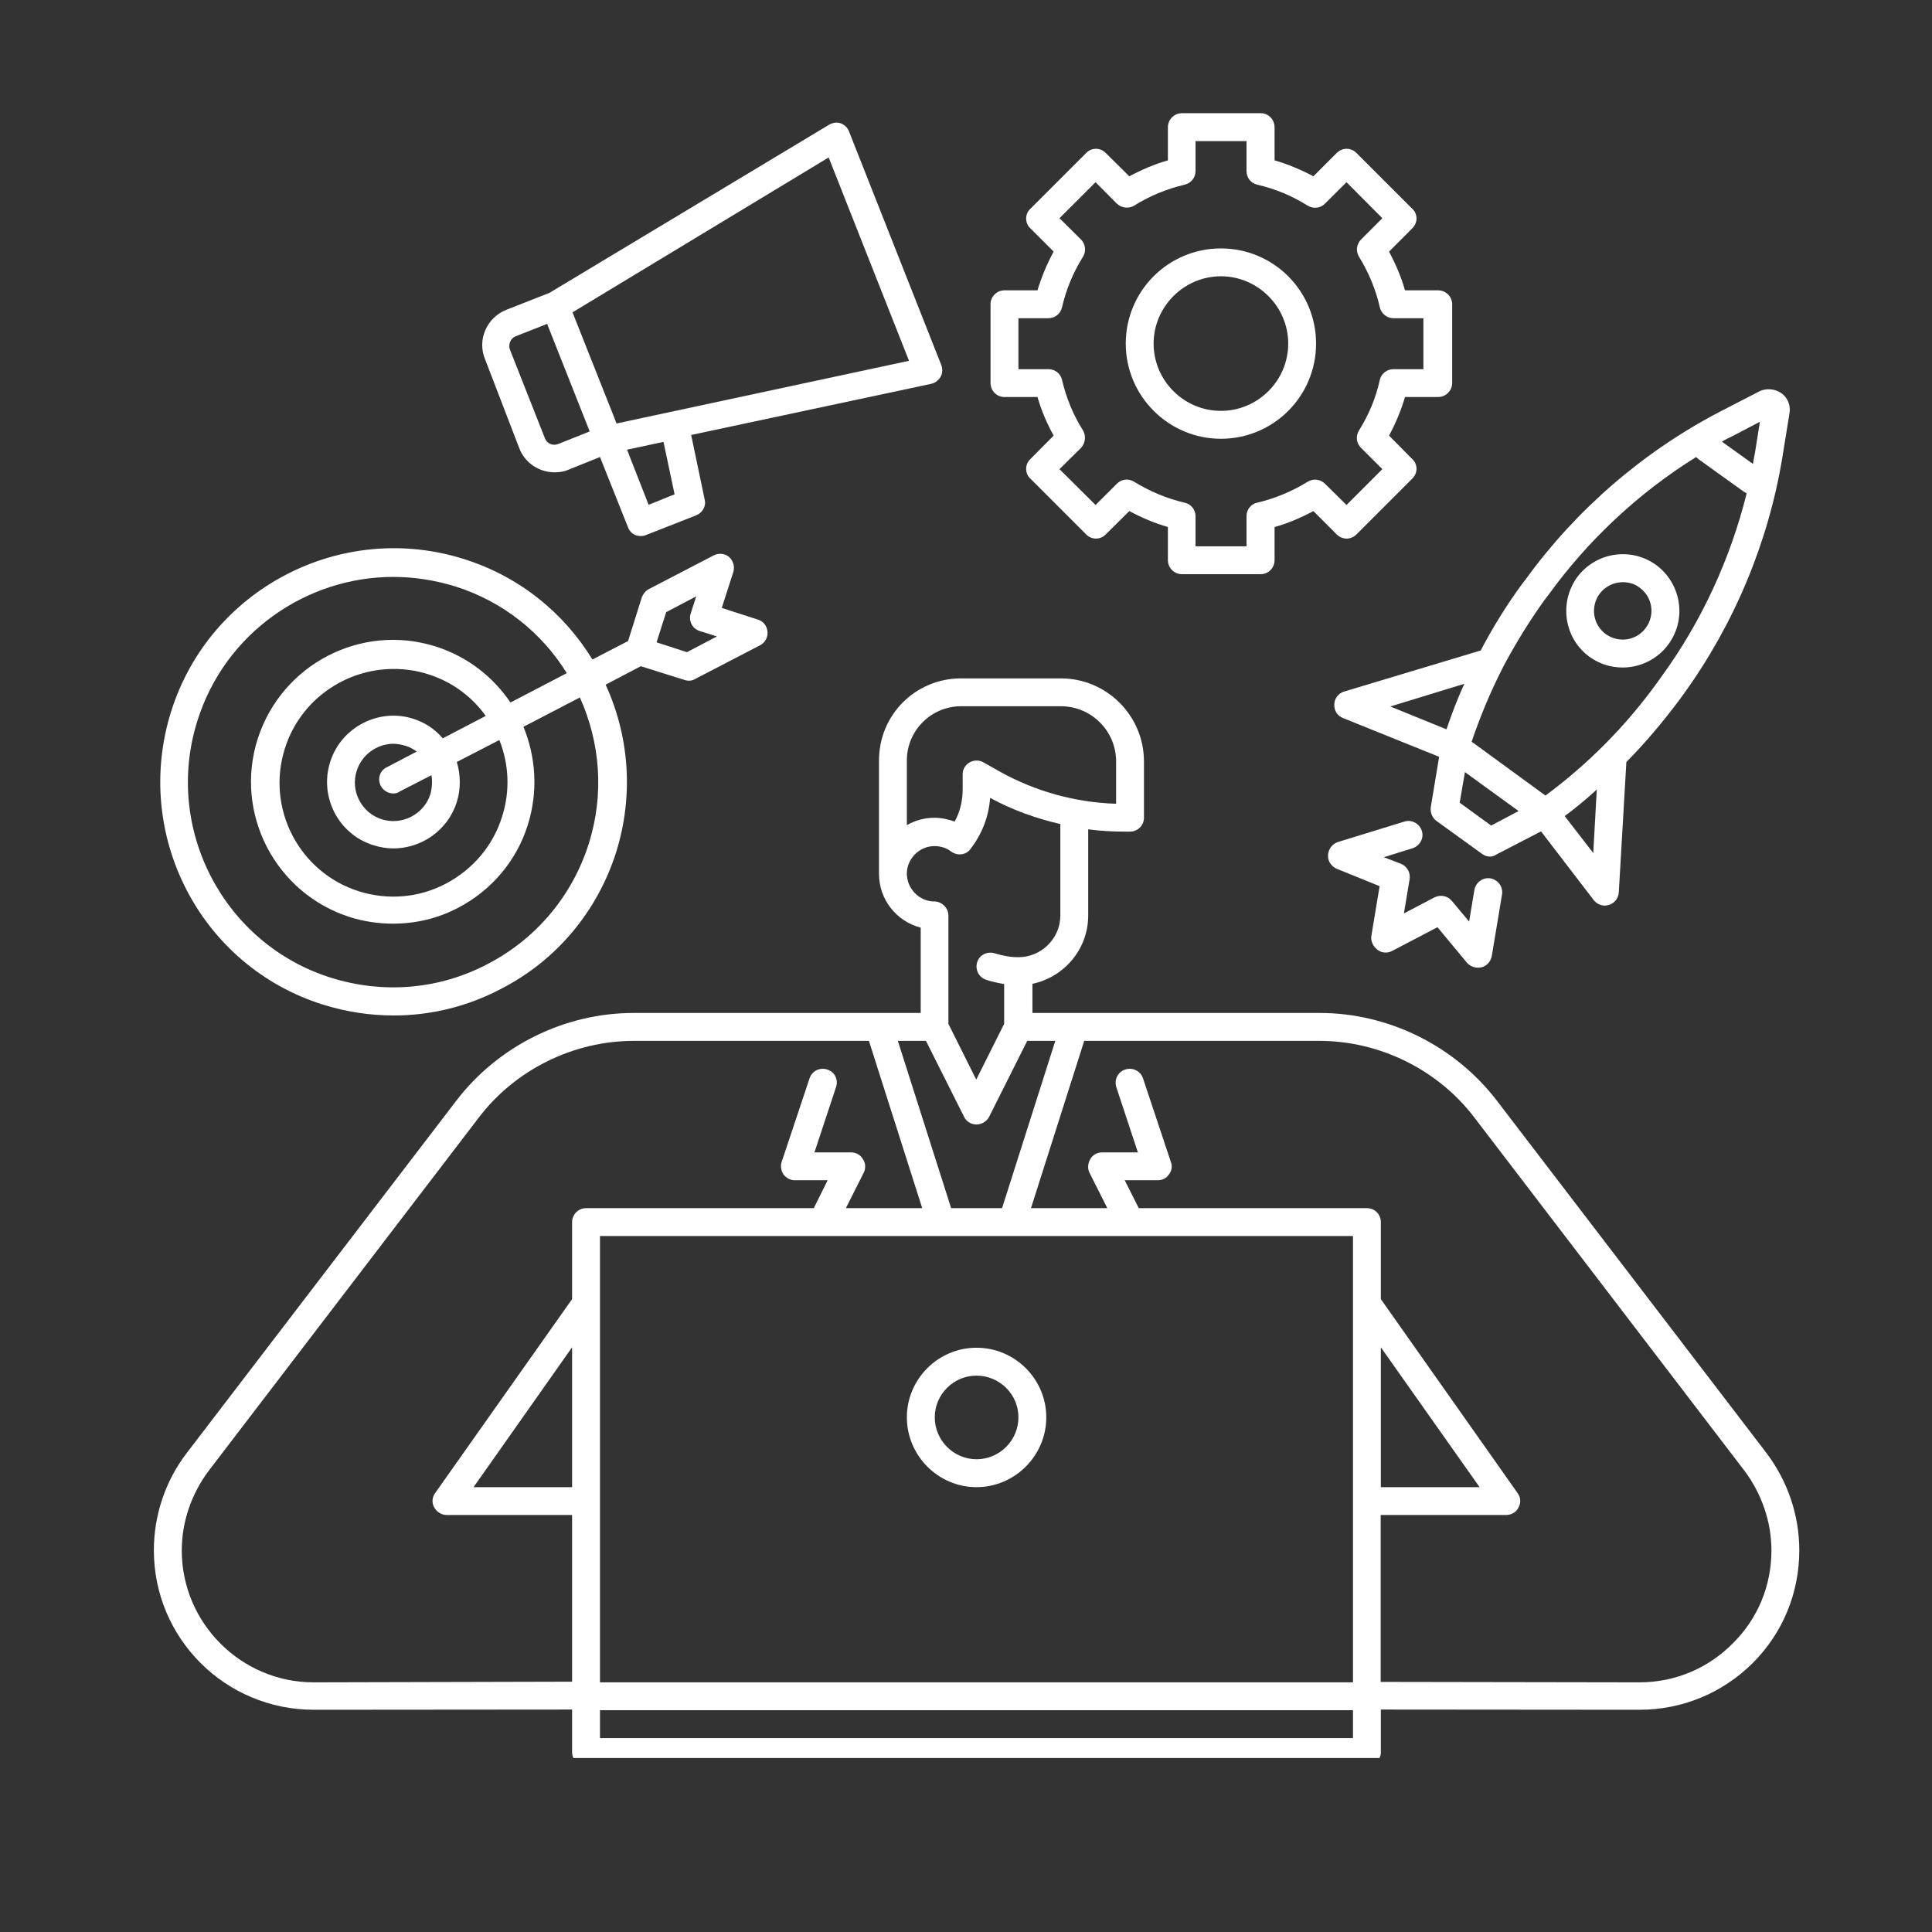
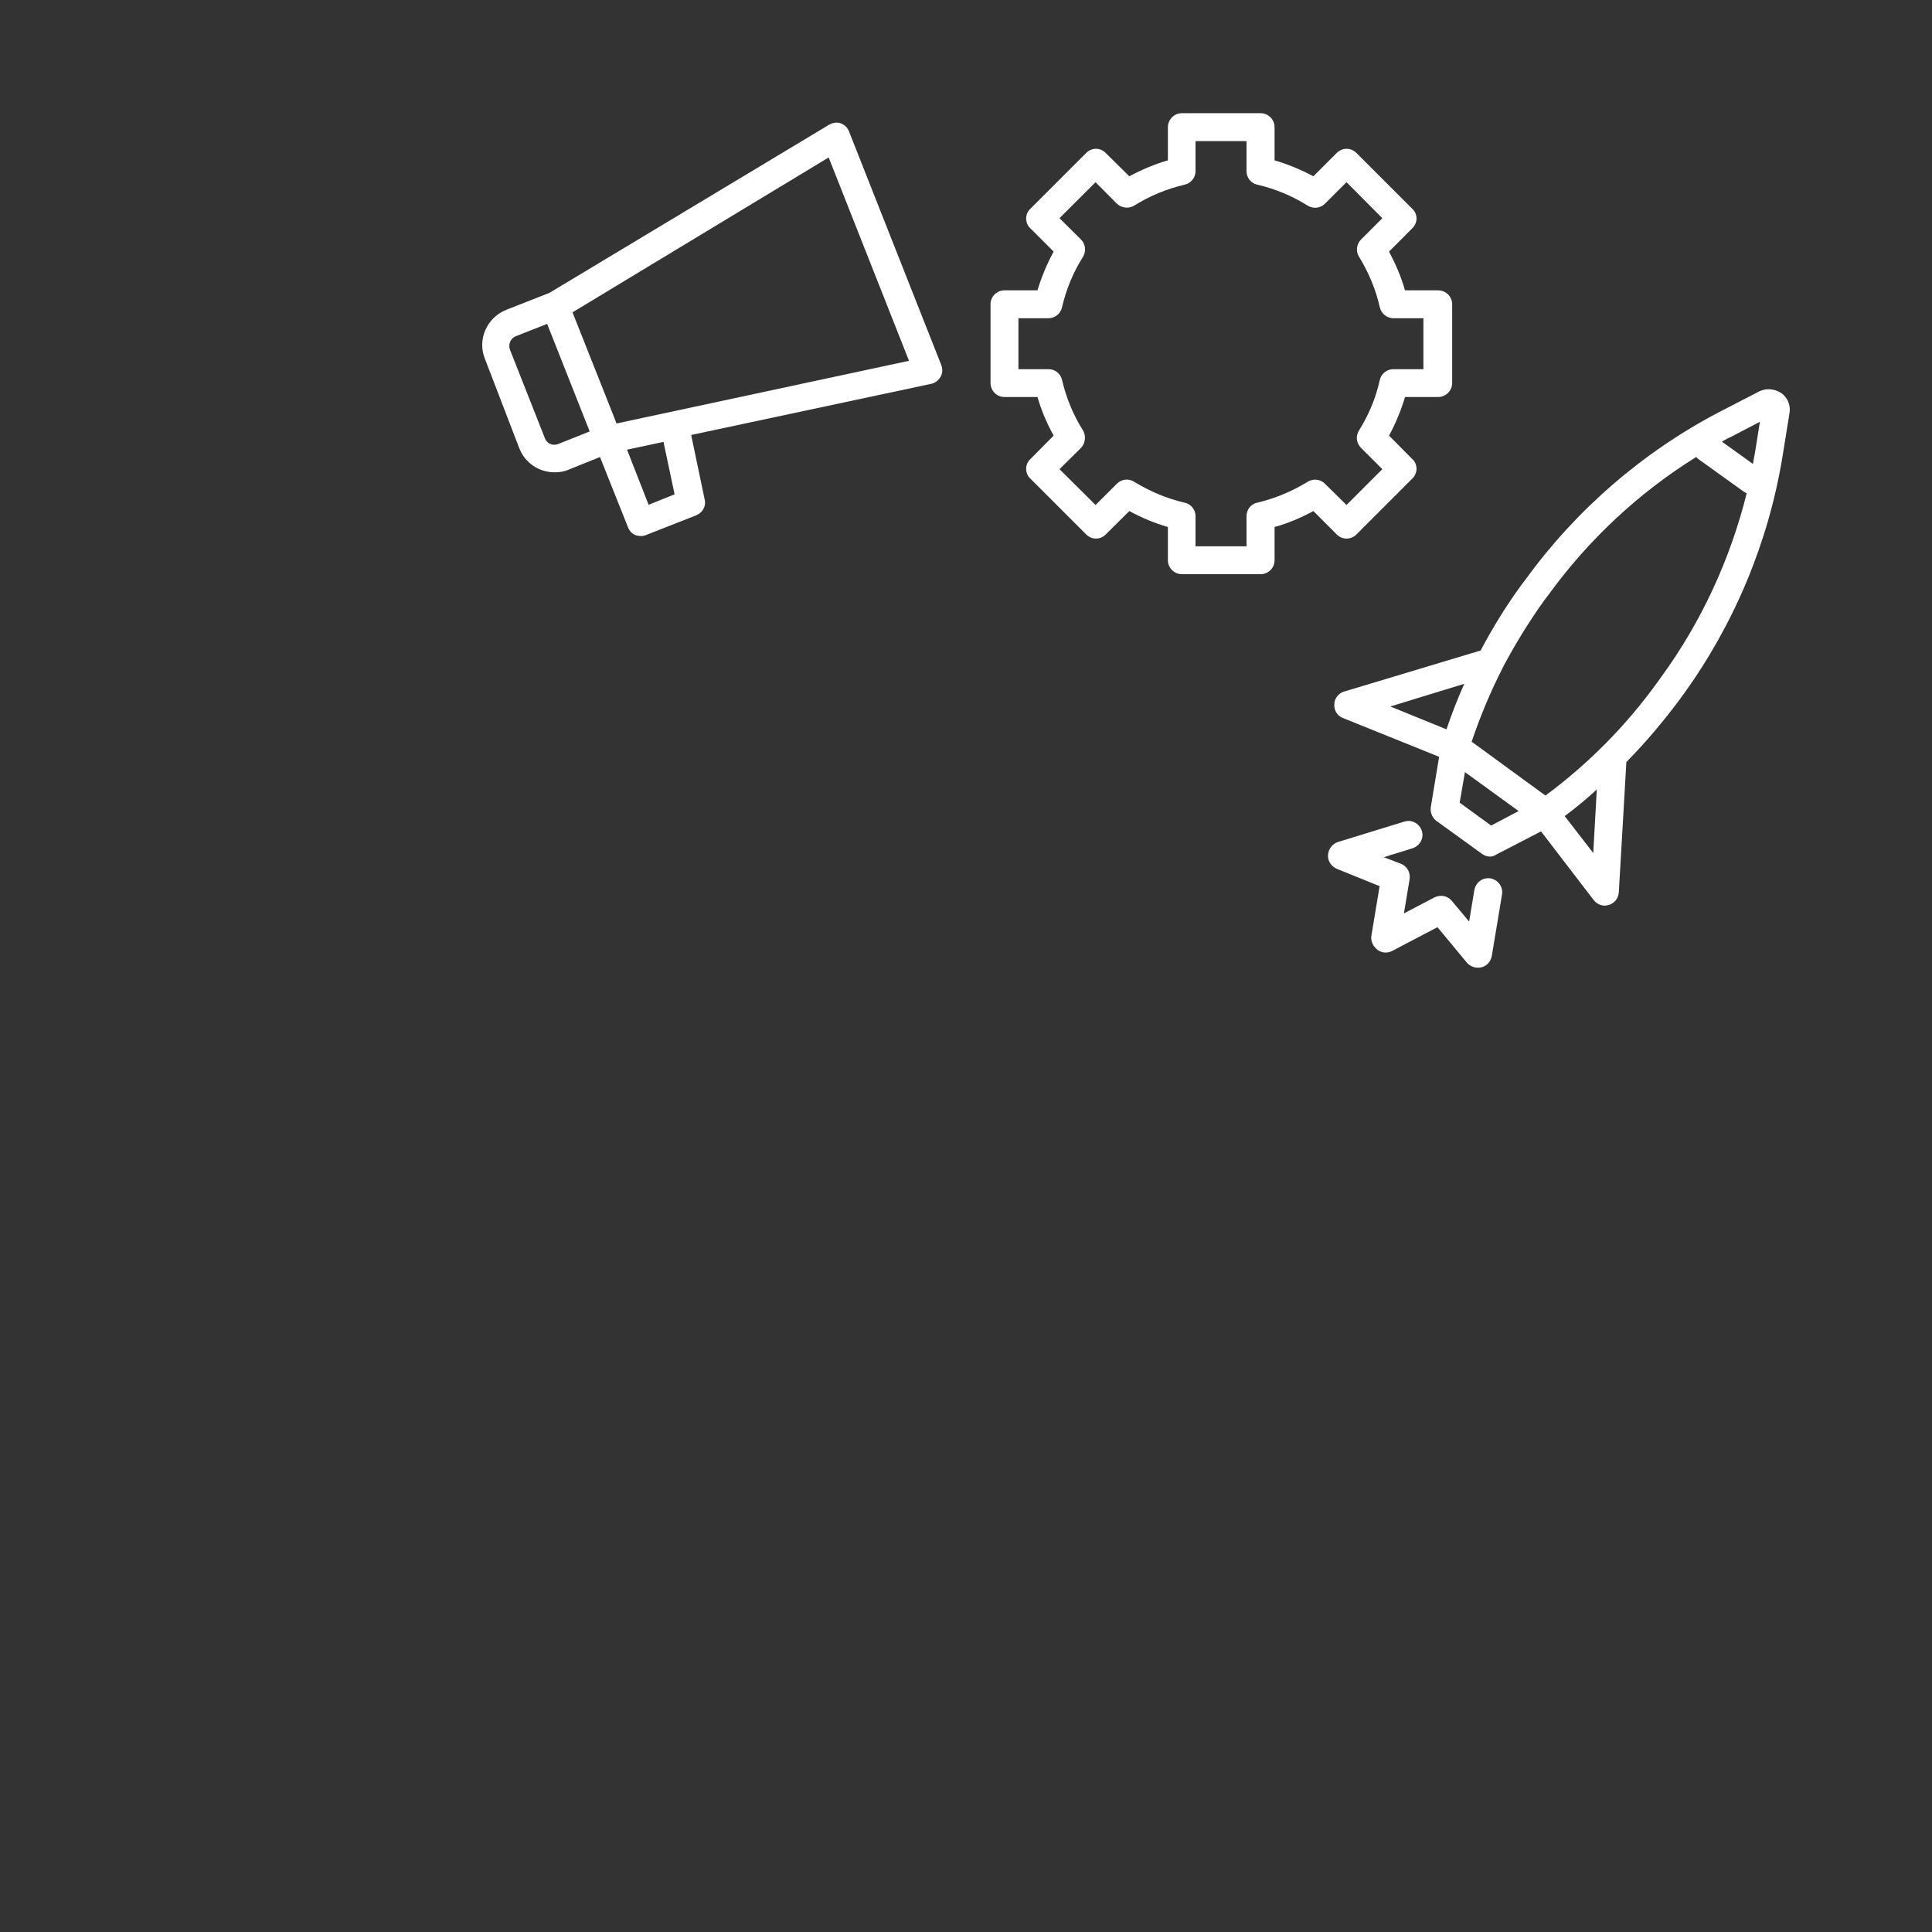
<svg xmlns="http://www.w3.org/2000/svg" width="48" viewBox="0 0 36 36" height="48" preserveAspectRatio="xMidYMid meet">
  <rect x="0" y="0" width="36" height="36" fill="#333333" stroke="none" />
  <defs>
    <clipPath id="52039d22fa">
      <path d="M 18 2.109 L 28 2.109 L 28 11 L 18 11 Z M 18 2.109 " clip-rule="nonzero" />
    </clipPath>
    <clipPath id="bfb2cfa784">
-       <path d="M 2.461 10 L 15 10 L 15 19 L 2.461 19 Z M 2.461 10 " clip-rule="nonzero" />
-     </clipPath>
+       </clipPath>
    <clipPath id="bdf889473a">
      <path d="M 8 2.109 L 18 2.109 L 18 10 L 8 10 Z M 8 2.109 " clip-rule="nonzero" />
    </clipPath>
    <clipPath id="3f2eb6b5ee">
      <path d="M 2.461 12 L 33.84 12 L 33.84 32.758 L 2.461 32.758 Z M 2.461 12 " clip-rule="nonzero" />
    </clipPath>
    <clipPath id="fd39062d59">
      <path d="M 24 7 L 33.84 7 L 33.84 17 L 24 17 Z M 24 7 " clip-rule="nonzero" />
    </clipPath>
  </defs>
  <g clip-path="url(#52039d22fa)">
    <path fill="#ffffff" d="M 18.715 7.398 L 19.332 7.398 C 19.406 7.652 19.508 7.891 19.633 8.117 L 19.199 8.555 C 19.145 8.605 19.121 8.672 19.121 8.734 C 19.121 8.801 19.145 8.871 19.199 8.918 L 20.238 9.957 C 20.34 10.062 20.504 10.062 20.605 9.957 L 21.043 9.523 C 21.27 9.645 21.516 9.75 21.762 9.82 L 21.762 10.438 C 21.762 10.582 21.879 10.699 22.023 10.699 L 23.492 10.699 C 23.633 10.699 23.75 10.582 23.75 10.438 L 23.75 9.82 C 24.004 9.75 24.246 9.645 24.473 9.523 L 24.906 9.957 C 25.012 10.062 25.172 10.062 25.277 9.957 L 26.316 8.918 C 26.367 8.867 26.395 8.801 26.395 8.734 C 26.395 8.672 26.367 8.598 26.316 8.555 L 25.883 8.117 C 26.004 7.891 26.109 7.645 26.18 7.398 L 26.797 7.398 C 26.941 7.398 27.059 7.281 27.059 7.137 L 27.059 5.668 C 27.059 5.527 26.941 5.41 26.797 5.41 L 26.18 5.41 C 26.109 5.156 26.004 4.918 25.883 4.688 L 26.316 4.254 C 26.367 4.203 26.395 4.137 26.395 4.07 C 26.395 4.008 26.367 3.934 26.316 3.891 L 25.277 2.852 C 25.172 2.746 25.012 2.746 24.906 2.852 L 24.473 3.285 C 24.246 3.164 23.996 3.059 23.75 2.988 L 23.75 2.371 C 23.75 2.227 23.633 2.109 23.492 2.109 L 22.023 2.109 C 21.879 2.109 21.762 2.227 21.762 2.371 L 21.762 2.988 C 21.512 3.059 21.27 3.164 21.043 3.285 L 20.605 2.852 C 20.504 2.746 20.34 2.746 20.238 2.852 L 19.199 3.891 C 19.145 3.941 19.121 4.008 19.121 4.07 C 19.121 4.137 19.145 4.207 19.199 4.254 L 19.633 4.688 C 19.508 4.918 19.406 5.164 19.332 5.41 L 18.715 5.41 C 18.574 5.41 18.457 5.527 18.457 5.668 L 18.457 7.137 C 18.457 7.281 18.574 7.398 18.715 7.398 Z M 18.977 5.93 L 19.535 5.93 C 19.66 5.93 19.762 5.844 19.789 5.727 C 19.867 5.391 19.996 5.078 20.18 4.785 C 20.242 4.684 20.23 4.551 20.141 4.461 L 19.742 4.066 L 20.414 3.395 L 20.809 3.793 C 20.895 3.875 21.027 3.895 21.133 3.832 C 21.426 3.648 21.742 3.52 22.074 3.441 C 22.191 3.414 22.277 3.312 22.277 3.188 L 22.277 2.629 L 23.227 2.629 L 23.227 3.188 C 23.227 3.312 23.309 3.414 23.426 3.441 C 23.766 3.52 24.074 3.648 24.367 3.832 C 24.473 3.895 24.602 3.883 24.691 3.793 L 25.09 3.395 L 25.758 4.066 L 25.363 4.461 C 25.277 4.547 25.258 4.684 25.324 4.785 C 25.504 5.078 25.637 5.398 25.711 5.727 C 25.738 5.844 25.844 5.93 25.965 5.93 L 26.523 5.93 L 26.523 6.879 L 25.965 6.879 C 25.844 6.879 25.738 6.961 25.711 7.078 C 25.637 7.418 25.504 7.73 25.324 8.02 C 25.258 8.125 25.27 8.254 25.363 8.348 L 25.758 8.742 L 25.09 9.41 L 24.691 9.016 C 24.609 8.93 24.473 8.91 24.367 8.977 C 24.074 9.156 23.758 9.289 23.426 9.367 C 23.309 9.391 23.227 9.496 23.227 9.617 L 23.227 10.18 L 22.277 10.18 L 22.277 9.617 C 22.277 9.496 22.191 9.391 22.074 9.367 C 21.738 9.289 21.426 9.156 21.133 8.977 C 21.027 8.91 20.898 8.926 20.809 9.016 L 20.414 9.41 L 19.742 8.742 L 20.141 8.348 C 20.223 8.262 20.242 8.125 20.18 8.02 C 19.996 7.73 19.867 7.41 19.789 7.078 C 19.762 6.961 19.66 6.879 19.535 6.879 L 18.977 6.879 Z M 18.977 5.93 " fill-opacity="1" fill-rule="nonzero" />
  </g>
-   <path fill="#ffffff" d="M 22.75 8.176 C 23.73 8.176 24.523 7.383 24.523 6.402 C 24.523 5.422 23.73 4.629 22.75 4.629 C 21.77 4.629 20.977 5.422 20.977 6.402 C 20.977 7.383 21.777 8.176 22.75 8.176 Z M 22.75 5.148 C 23.438 5.148 24.004 5.715 24.004 6.402 C 24.004 7.094 23.438 7.656 22.75 7.656 C 22.062 7.656 21.496 7.094 21.496 6.402 C 21.496 5.715 22.062 5.148 22.75 5.148 Z M 22.75 5.148 " fill-opacity="1" fill-rule="nonzero" />
  <g clip-path="url(#bfb2cfa784)">
    <path fill="#ffffff" d="M 6.016 18.719 C 6.453 18.855 6.895 18.922 7.336 18.922 C 8.023 18.922 8.707 18.758 9.336 18.426 C 10.371 17.895 11.129 16.984 11.48 15.883 C 11.816 14.809 11.719 13.703 11.285 12.758 L 11.941 12.414 L 12.762 12.672 C 12.785 12.68 12.812 12.684 12.84 12.684 C 12.879 12.684 12.922 12.672 12.953 12.652 L 14.164 12.023 C 14.254 11.977 14.312 11.875 14.301 11.77 C 14.293 11.664 14.223 11.574 14.117 11.543 L 13.449 11.328 L 13.664 10.66 C 13.695 10.562 13.664 10.449 13.586 10.379 C 13.508 10.312 13.391 10.301 13.301 10.348 L 12.09 10.977 C 12.031 11.008 11.988 11.062 11.961 11.125 L 11.703 11.945 L 11.039 12.289 C 10.512 11.426 9.68 10.742 8.648 10.418 C 6.363 9.695 3.914 10.965 3.191 13.25 C 2.465 15.551 3.73 18 6.016 18.719 Z M 12.414 11.406 L 12.973 11.113 L 12.871 11.43 C 12.824 11.566 12.902 11.719 13.039 11.758 L 13.359 11.859 L 12.801 12.152 L 12.234 11.969 Z M 3.68 13.426 C 4.191 11.797 5.707 10.75 7.328 10.75 C 7.711 10.75 8.098 10.809 8.48 10.926 C 9.383 11.211 10.098 11.797 10.562 12.543 L 9.512 13.09 C 9.188 12.613 8.715 12.238 8.121 12.047 C 6.73 11.605 5.246 12.379 4.801 13.77 C 4.359 15.16 5.133 16.648 6.523 17.09 C 6.785 17.172 7.059 17.211 7.324 17.211 C 7.738 17.211 8.156 17.117 8.539 16.914 C 9.16 16.59 9.629 16.035 9.836 15.367 C 10.031 14.746 9.984 14.102 9.754 13.543 L 10.805 12.996 C 11.18 13.828 11.266 14.789 10.969 15.727 C 10.66 16.699 9.984 17.5 9.082 17.965 C 8.176 18.441 7.141 18.523 6.168 18.219 C 4.164 17.59 3.043 15.434 3.68 13.426 Z M 7.094 14.641 C 7.141 14.73 7.23 14.785 7.328 14.785 C 7.367 14.785 7.414 14.777 7.445 14.75 L 8.039 14.445 C 8.059 14.555 8.051 14.68 8.02 14.797 C 7.902 15.172 7.492 15.387 7.113 15.266 C 6.738 15.148 6.523 14.738 6.648 14.359 C 6.746 14.055 7.031 13.859 7.336 13.859 C 7.406 13.859 7.48 13.875 7.551 13.895 C 7.629 13.918 7.699 13.957 7.766 14.004 L 7.207 14.297 C 7.074 14.359 7.031 14.516 7.094 14.641 Z M 7.707 13.395 C 7.059 13.184 6.355 13.551 6.152 14.199 C 5.945 14.848 6.309 15.551 6.961 15.75 C 7.082 15.789 7.207 15.809 7.328 15.809 C 7.855 15.809 8.344 15.473 8.512 14.945 C 8.59 14.691 8.582 14.434 8.512 14.199 L 9.305 13.789 C 9.48 14.23 9.512 14.73 9.355 15.219 C 9.188 15.758 8.812 16.199 8.309 16.465 C 7.809 16.73 7.23 16.777 6.691 16.609 C 5.574 16.258 4.953 15.062 5.309 13.945 C 5.594 13.043 6.434 12.465 7.336 12.465 C 7.551 12.465 7.766 12.496 7.973 12.562 C 8.426 12.703 8.797 12.984 9.051 13.34 L 8.25 13.758 C 8.109 13.59 7.922 13.465 7.707 13.395 Z M 7.707 13.395 " fill-opacity="1" fill-rule="nonzero" />
  </g>
  <g clip-path="url(#bdf889473a)">
    <path fill="#ffffff" d="M 9.676 8.352 C 9.785 8.633 10.051 8.801 10.336 8.801 C 10.422 8.801 10.512 8.789 10.598 8.75 L 11.18 8.516 L 11.703 9.828 C 11.727 9.891 11.777 9.945 11.836 9.969 C 11.871 9.984 11.902 9.988 11.941 9.988 C 11.973 9.988 12.008 9.984 12.039 9.969 L 12.973 9.602 C 13.09 9.555 13.164 9.43 13.129 9.301 L 12.879 8.105 L 17.352 7.152 C 17.426 7.137 17.488 7.086 17.527 7.02 C 17.566 6.957 17.566 6.871 17.539 6.801 L 15.82 2.449 C 15.793 2.375 15.734 2.324 15.664 2.297 C 15.594 2.273 15.516 2.285 15.449 2.324 L 10.238 5.457 L 9.434 5.773 C 9.07 5.918 8.887 6.332 9.039 6.695 Z M 12.57 9.211 L 12.086 9.406 L 11.684 8.379 L 12.363 8.234 Z M 15.441 2.934 L 16.938 6.723 L 11.488 7.891 L 11.449 7.789 L 10.668 5.82 Z M 9.609 6.266 L 10.195 6.035 L 10.988 8.039 L 10.402 8.273 C 10.305 8.312 10.195 8.27 10.156 8.172 L 9.504 6.52 C 9.465 6.418 9.512 6.305 9.609 6.266 Z M 9.609 6.266 " fill-opacity="1" fill-rule="nonzero" />
  </g>
  <g clip-path="url(#3f2eb6b5ee)">
-     <path fill="#ffffff" d="M 32.918 27.078 L 27.891 20.508 C 27.109 19.488 25.875 18.875 24.59 18.875 L 19.238 18.875 L 19.238 18.332 C 19.828 18.207 20.277 17.688 20.277 17.059 L 20.277 15.453 C 20.504 15.484 20.738 15.496 20.965 15.496 L 21.055 15.496 C 21.199 15.496 21.316 15.383 21.316 15.238 L 21.316 14.188 C 21.316 13.336 20.621 12.641 19.77 12.641 L 17.906 12.641 C 17.059 12.641 16.379 13.32 16.379 14.168 L 16.379 16.277 C 16.379 16.277 16.379 16.277 16.379 16.285 C 16.379 16.766 16.711 17.172 17.156 17.285 L 17.156 18.875 L 11.805 18.875 C 10.52 18.875 9.285 19.488 8.504 20.508 L 3.477 27.078 C 3.082 27.594 2.867 28.234 2.867 28.887 C 2.867 30.531 4.199 31.859 5.848 31.859 L 10.66 31.855 L 10.66 32.648 C 10.66 32.789 10.777 32.906 10.922 32.906 L 25.473 32.906 C 25.617 32.906 25.73 32.789 25.73 32.648 L 25.73 31.855 L 30.547 31.859 C 30.547 31.859 30.547 31.859 30.551 31.859 C 31.344 31.859 32.09 31.551 32.656 30.992 C 33.223 30.426 33.527 29.68 33.527 28.887 C 33.527 28.234 33.312 27.602 32.918 27.078 Z M 25.211 23.031 L 25.211 31.348 L 11.18 31.348 L 11.18 23.031 Z M 25.73 25.105 L 27.57 27.711 L 25.73 27.711 Z M 10.66 27.711 L 8.824 27.711 L 10.66 25.105 Z M 17.723 22.512 L 16.73 19.395 L 17.254 19.395 L 17.965 20.812 C 18.008 20.902 18.102 20.953 18.195 20.953 C 18.293 20.953 18.387 20.895 18.43 20.812 L 19.141 19.395 L 19.664 19.395 L 18.672 22.512 Z M 16.898 14.168 C 16.898 13.613 17.352 13.16 17.906 13.16 L 19.77 13.16 C 20.336 13.16 20.797 13.621 20.797 14.188 L 20.797 14.977 C 20.035 14.953 19.289 14.746 18.625 14.375 L 18.328 14.207 C 18.25 14.16 18.145 14.16 18.066 14.207 C 17.988 14.25 17.938 14.336 17.938 14.426 L 17.938 14.711 C 17.938 14.926 17.887 15.129 17.789 15.309 C 17.672 15.266 17.539 15.238 17.41 15.238 C 17.223 15.238 17.047 15.289 16.898 15.375 Z M 16.898 16.277 C 16.898 16 17.133 15.766 17.41 15.766 C 17.523 15.766 17.633 15.797 17.723 15.867 C 17.84 15.953 18.004 15.934 18.086 15.816 C 18.301 15.535 18.426 15.211 18.449 14.867 C 18.859 15.09 19.301 15.25 19.758 15.355 L 19.758 17.059 C 19.758 17.484 19.406 17.836 18.977 17.836 C 18.828 17.836 18.684 17.809 18.543 17.766 C 18.406 17.719 18.254 17.789 18.211 17.922 C 18.164 18.059 18.234 18.207 18.367 18.254 C 18.477 18.293 18.594 18.316 18.711 18.336 L 18.711 19.078 L 18.191 20.117 L 17.672 19.078 L 17.672 17.059 C 17.672 16.914 17.547 16.797 17.406 16.797 C 17.133 16.797 16.898 16.562 16.898 16.277 Z M 5.844 31.348 C 4.492 31.348 3.387 30.242 3.387 28.891 C 3.387 28.352 3.57 27.828 3.895 27.398 L 8.922 20.824 C 9.602 19.93 10.688 19.395 11.812 19.395 L 16.191 19.395 L 17.184 22.512 L 15.762 22.512 L 16.094 21.852 C 16.133 21.773 16.133 21.676 16.078 21.598 C 16.035 21.52 15.949 21.473 15.859 21.473 L 15.176 21.473 L 15.578 20.258 C 15.625 20.121 15.555 19.973 15.418 19.93 C 15.281 19.883 15.133 19.953 15.086 20.09 L 14.566 21.648 C 14.539 21.727 14.555 21.816 14.598 21.883 C 14.648 21.949 14.727 21.992 14.805 21.992 L 15.422 21.992 L 15.164 22.512 L 10.922 22.512 C 10.777 22.512 10.66 22.629 10.66 22.773 L 10.66 24.207 L 8.109 27.82 C 8.051 27.898 8.043 28.004 8.09 28.086 C 8.137 28.172 8.227 28.23 8.324 28.23 L 10.66 28.23 L 10.66 31.336 Z M 11.18 32.387 L 11.18 31.867 L 25.211 31.867 L 25.211 32.387 Z M 32.285 30.625 C 31.824 31.09 31.207 31.348 30.551 31.348 C 30.551 31.348 30.551 31.348 30.547 31.348 L 25.727 31.34 L 25.727 28.23 L 28.062 28.23 C 28.16 28.23 28.254 28.18 28.297 28.086 C 28.344 28.004 28.336 27.898 28.277 27.82 L 25.73 24.207 L 25.73 22.773 C 25.73 22.629 25.617 22.512 25.473 22.512 L 21.219 22.512 L 20.957 21.992 L 21.574 21.992 C 21.66 21.992 21.738 21.953 21.781 21.883 C 21.836 21.816 21.848 21.727 21.816 21.648 L 21.297 20.09 C 21.25 19.953 21.102 19.883 20.965 19.93 C 20.828 19.973 20.758 20.121 20.801 20.258 L 21.203 21.473 L 20.535 21.473 C 20.445 21.473 20.359 21.52 20.316 21.598 C 20.27 21.676 20.262 21.773 20.301 21.852 L 20.633 22.512 L 19.211 22.512 L 20.203 19.395 L 24.582 19.395 C 25.707 19.395 26.793 19.93 27.473 20.824 L 32.5 27.398 C 32.824 27.828 33.008 28.352 33.008 28.891 C 33.008 29.547 32.754 30.164 32.285 30.625 Z M 32.285 30.625 " fill-opacity="1" fill-rule="nonzero" />
-   </g>
-   <path fill="#ffffff" d="M 18.195 27.711 C 18.91 27.711 19.496 27.125 19.496 26.41 C 19.496 25.695 18.91 25.113 18.195 25.113 C 17.484 25.113 16.898 25.695 16.898 26.41 C 16.898 27.125 17.484 27.711 18.195 27.711 Z M 18.195 25.633 C 18.625 25.633 18.977 25.98 18.977 26.41 C 18.977 26.84 18.625 27.191 18.195 27.191 C 17.77 27.191 17.418 26.84 17.418 26.41 C 17.418 25.98 17.77 25.633 18.195 25.633 Z M 18.195 25.633 " fill-opacity="1" fill-rule="nonzero" />
-   <path fill="#ffffff" d="M 29.617 12.238 C 29.805 12.375 30.02 12.438 30.234 12.438 C 30.559 12.438 30.883 12.289 31.09 12.004 C 31.438 11.527 31.324 10.871 30.859 10.527 C 30.383 10.184 29.727 10.293 29.383 10.762 C 29.047 11.238 29.148 11.898 29.617 12.238 Z M 29.805 11.066 C 29.91 10.926 30.07 10.848 30.242 10.848 C 30.352 10.848 30.461 10.879 30.551 10.949 C 30.793 11.125 30.844 11.457 30.668 11.699 C 30.492 11.938 30.164 11.988 29.922 11.816 C 29.684 11.645 29.629 11.309 29.805 11.066 Z M 29.805 11.066 " fill-opacity="1" fill-rule="nonzero" />
+     </g>
  <g clip-path="url(#fd39062d59)">
    <path fill="#ffffff" d="M 25.043 12.887 C 24.941 12.918 24.863 13.016 24.863 13.125 C 24.855 13.238 24.922 13.34 25.023 13.379 L 26.816 14.102 L 26.66 15.043 C 26.648 15.141 26.688 15.238 26.766 15.297 L 27.609 15.906 C 27.656 15.941 27.707 15.961 27.758 15.961 C 27.797 15.961 27.844 15.953 27.875 15.926 L 28.715 15.492 L 29.695 16.77 C 29.746 16.836 29.824 16.875 29.902 16.875 C 29.93 16.875 29.953 16.867 29.98 16.863 C 30.086 16.828 30.156 16.738 30.164 16.629 L 30.305 14.199 C 30.664 13.836 30.992 13.445 31.301 13.031 L 31.371 12.934 C 32.312 11.633 32.949 10.113 33.211 8.527 L 33.344 7.703 C 33.371 7.555 33.312 7.41 33.191 7.324 C 33.066 7.242 32.91 7.23 32.781 7.293 L 32.039 7.676 C 30.617 8.418 29.371 9.496 28.43 10.793 L 28.355 10.891 C 28.07 11.281 27.816 11.691 27.59 12.121 Z M 27.285 12.742 C 27.16 13.016 27.051 13.301 26.953 13.59 L 25.906 13.164 Z M 27.785 15.383 L 27.199 14.957 L 27.297 14.387 L 28.297 15.113 Z M 29.688 15.895 L 29.156 15.207 C 29.363 15.051 29.566 14.887 29.754 14.711 Z M 32.793 7.859 L 32.703 8.426 C 32.688 8.496 32.676 8.574 32.664 8.645 L 32.086 8.23 C 32.148 8.191 32.215 8.156 32.285 8.125 Z M 28.777 11.184 L 28.852 11.086 C 29.59 10.066 30.531 9.184 31.605 8.516 C 31.617 8.527 31.629 8.539 31.648 8.555 L 32.496 9.164 C 32.516 9.176 32.527 9.184 32.547 9.191 C 32.242 10.418 31.703 11.586 30.961 12.605 L 30.891 12.703 C 30.305 13.516 29.605 14.227 28.797 14.824 L 27.422 13.82 C 27.582 13.348 27.777 12.879 28.004 12.438 C 28.004 12.438 28.004 12.438 28.004 12.434 C 28.234 12.004 28.488 11.586 28.777 11.184 Z M 28.777 11.184 " fill-opacity="1" fill-rule="nonzero" />
  </g>
  <path fill="#ffffff" d="M 25.668 17.699 C 25.746 17.758 25.855 17.766 25.941 17.719 L 26.785 17.277 L 27.336 17.941 C 27.391 18 27.461 18.031 27.539 18.031 C 27.562 18.031 27.582 18.031 27.609 18.023 C 27.707 18 27.777 17.914 27.797 17.816 L 27.988 16.668 C 28.012 16.523 27.914 16.395 27.773 16.367 C 27.629 16.344 27.5 16.441 27.473 16.582 L 27.375 17.172 L 27.051 16.785 C 26.973 16.691 26.844 16.668 26.734 16.719 L 26.16 17.02 L 26.266 16.383 C 26.285 16.258 26.219 16.141 26.102 16.094 L 25.785 15.973 L 26.324 15.805 C 26.461 15.758 26.539 15.613 26.492 15.477 C 26.445 15.344 26.305 15.266 26.168 15.309 L 24.926 15.691 C 24.824 15.727 24.75 15.824 24.746 15.934 C 24.738 16.043 24.805 16.141 24.906 16.188 L 25.707 16.512 L 25.551 17.453 C 25.543 17.543 25.59 17.641 25.668 17.699 Z M 25.668 17.699 " fill-opacity="1" fill-rule="nonzero" />
</svg>